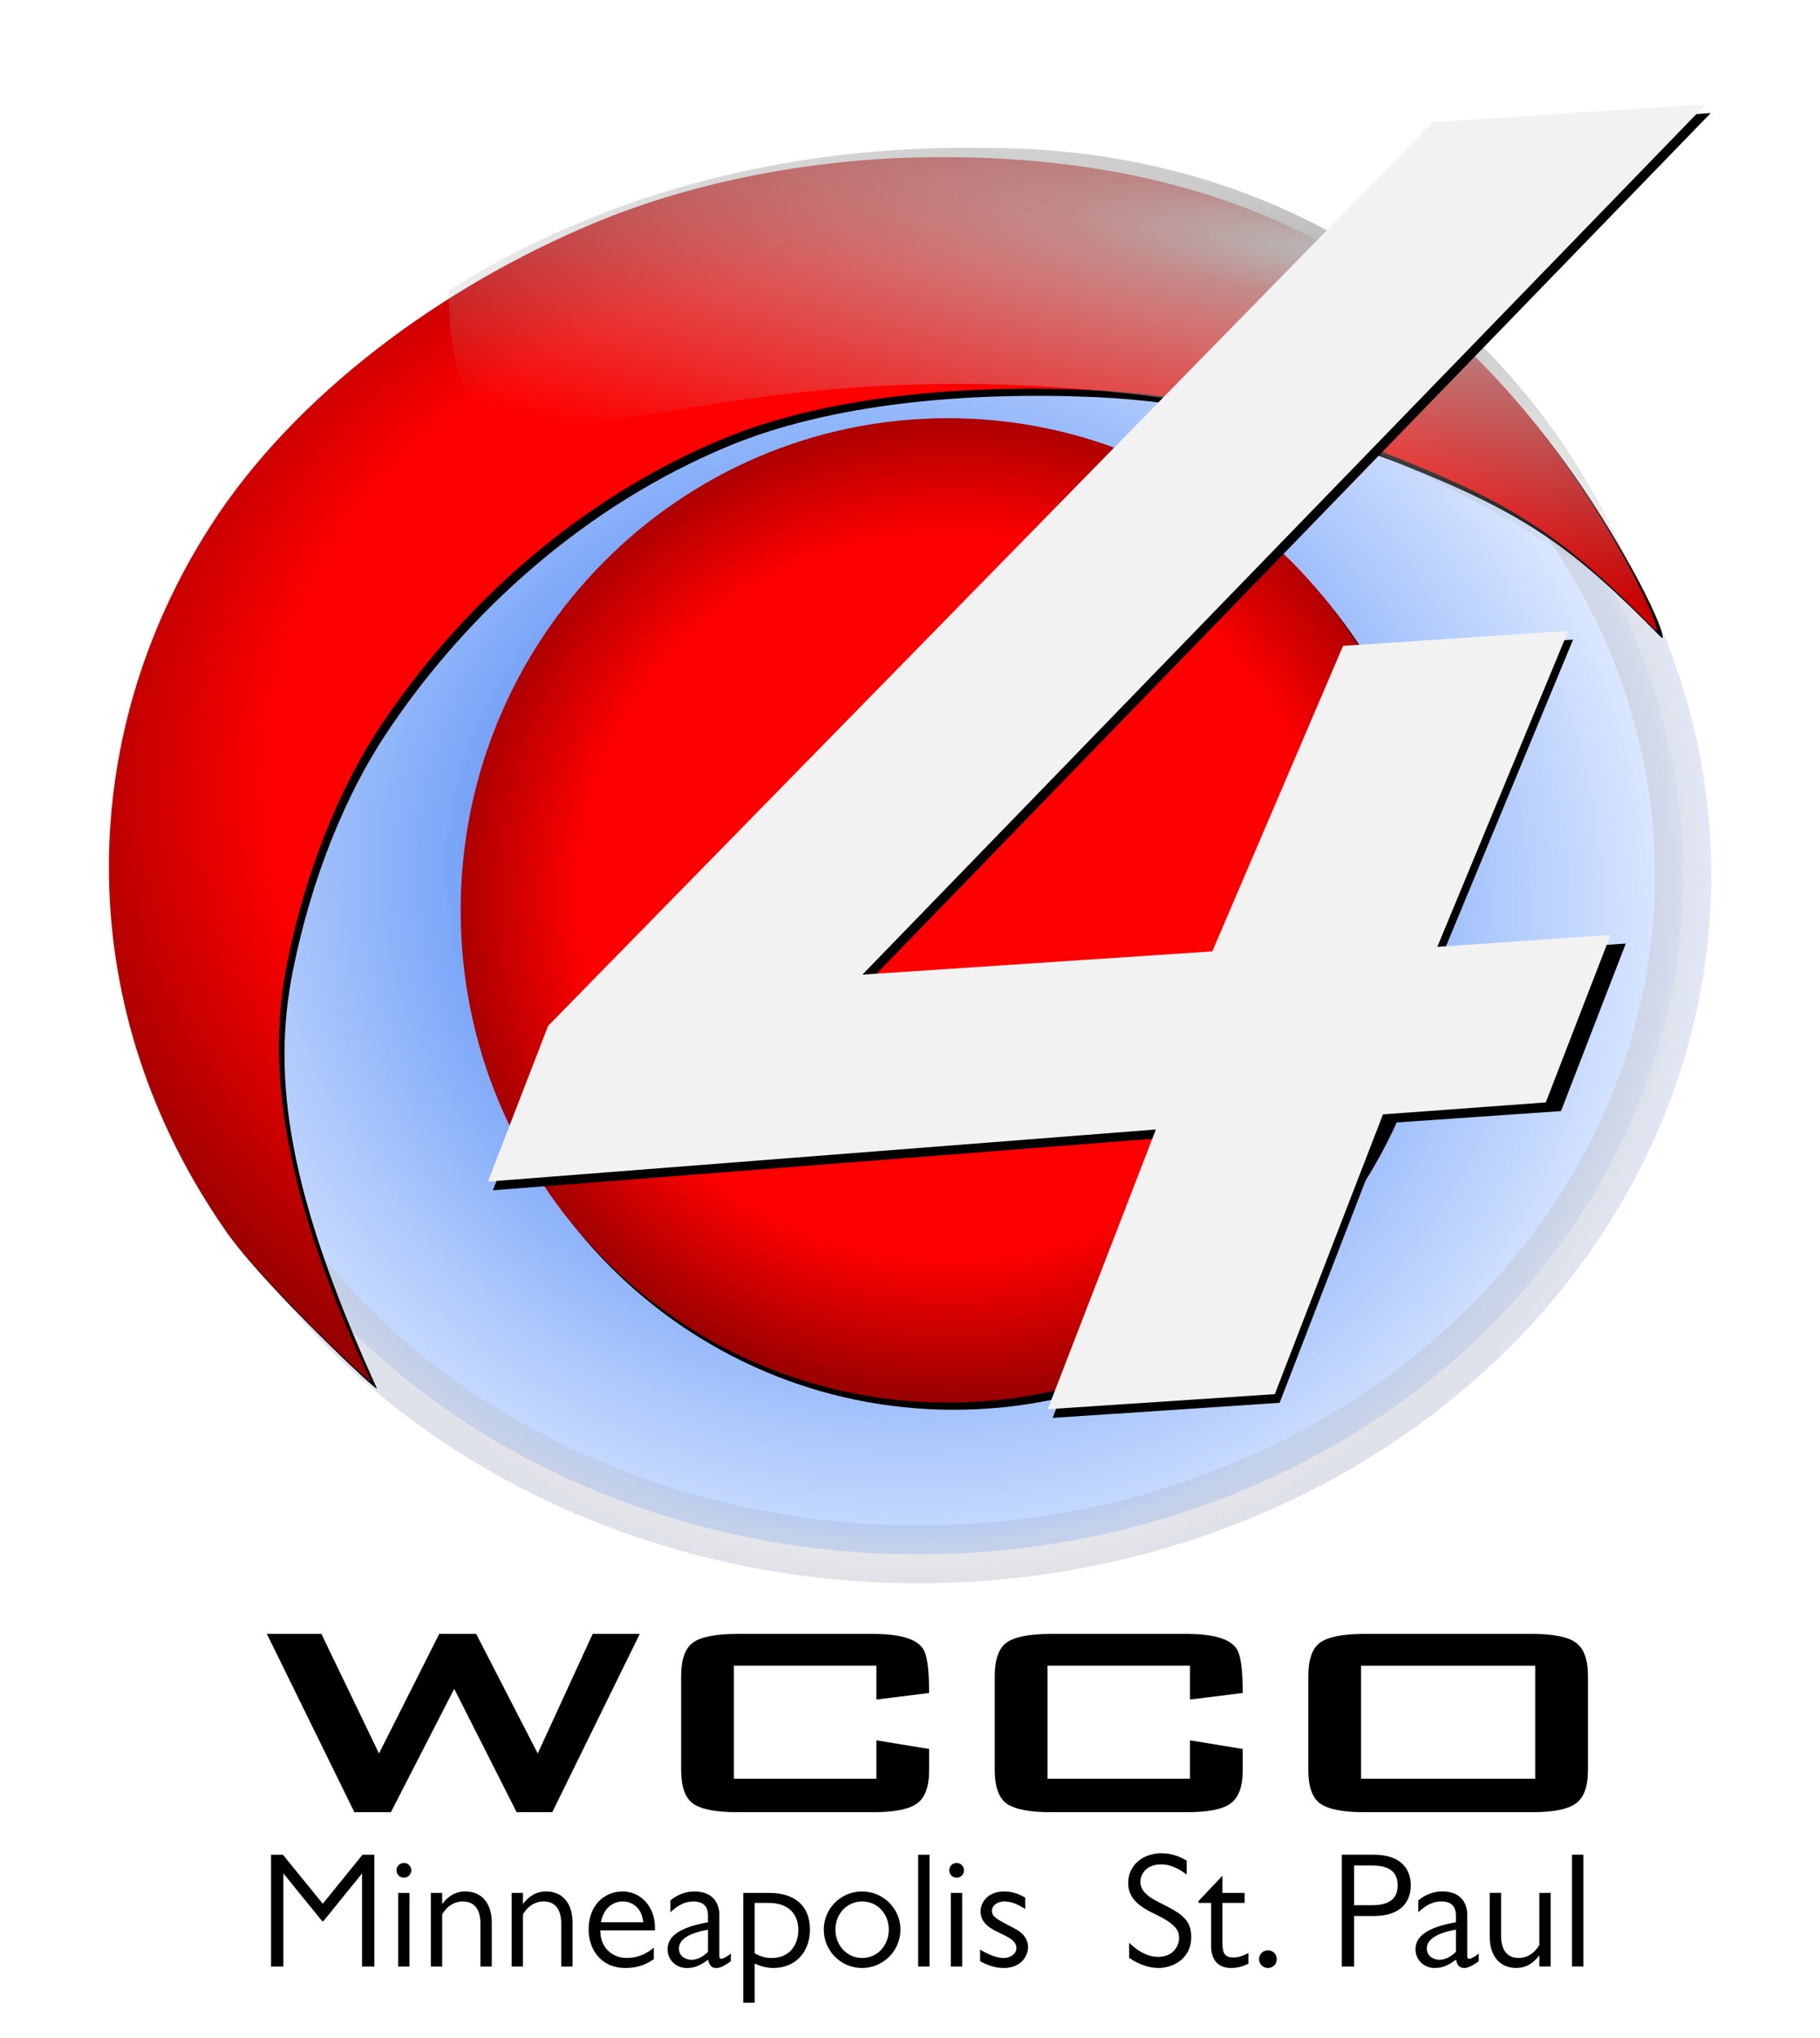
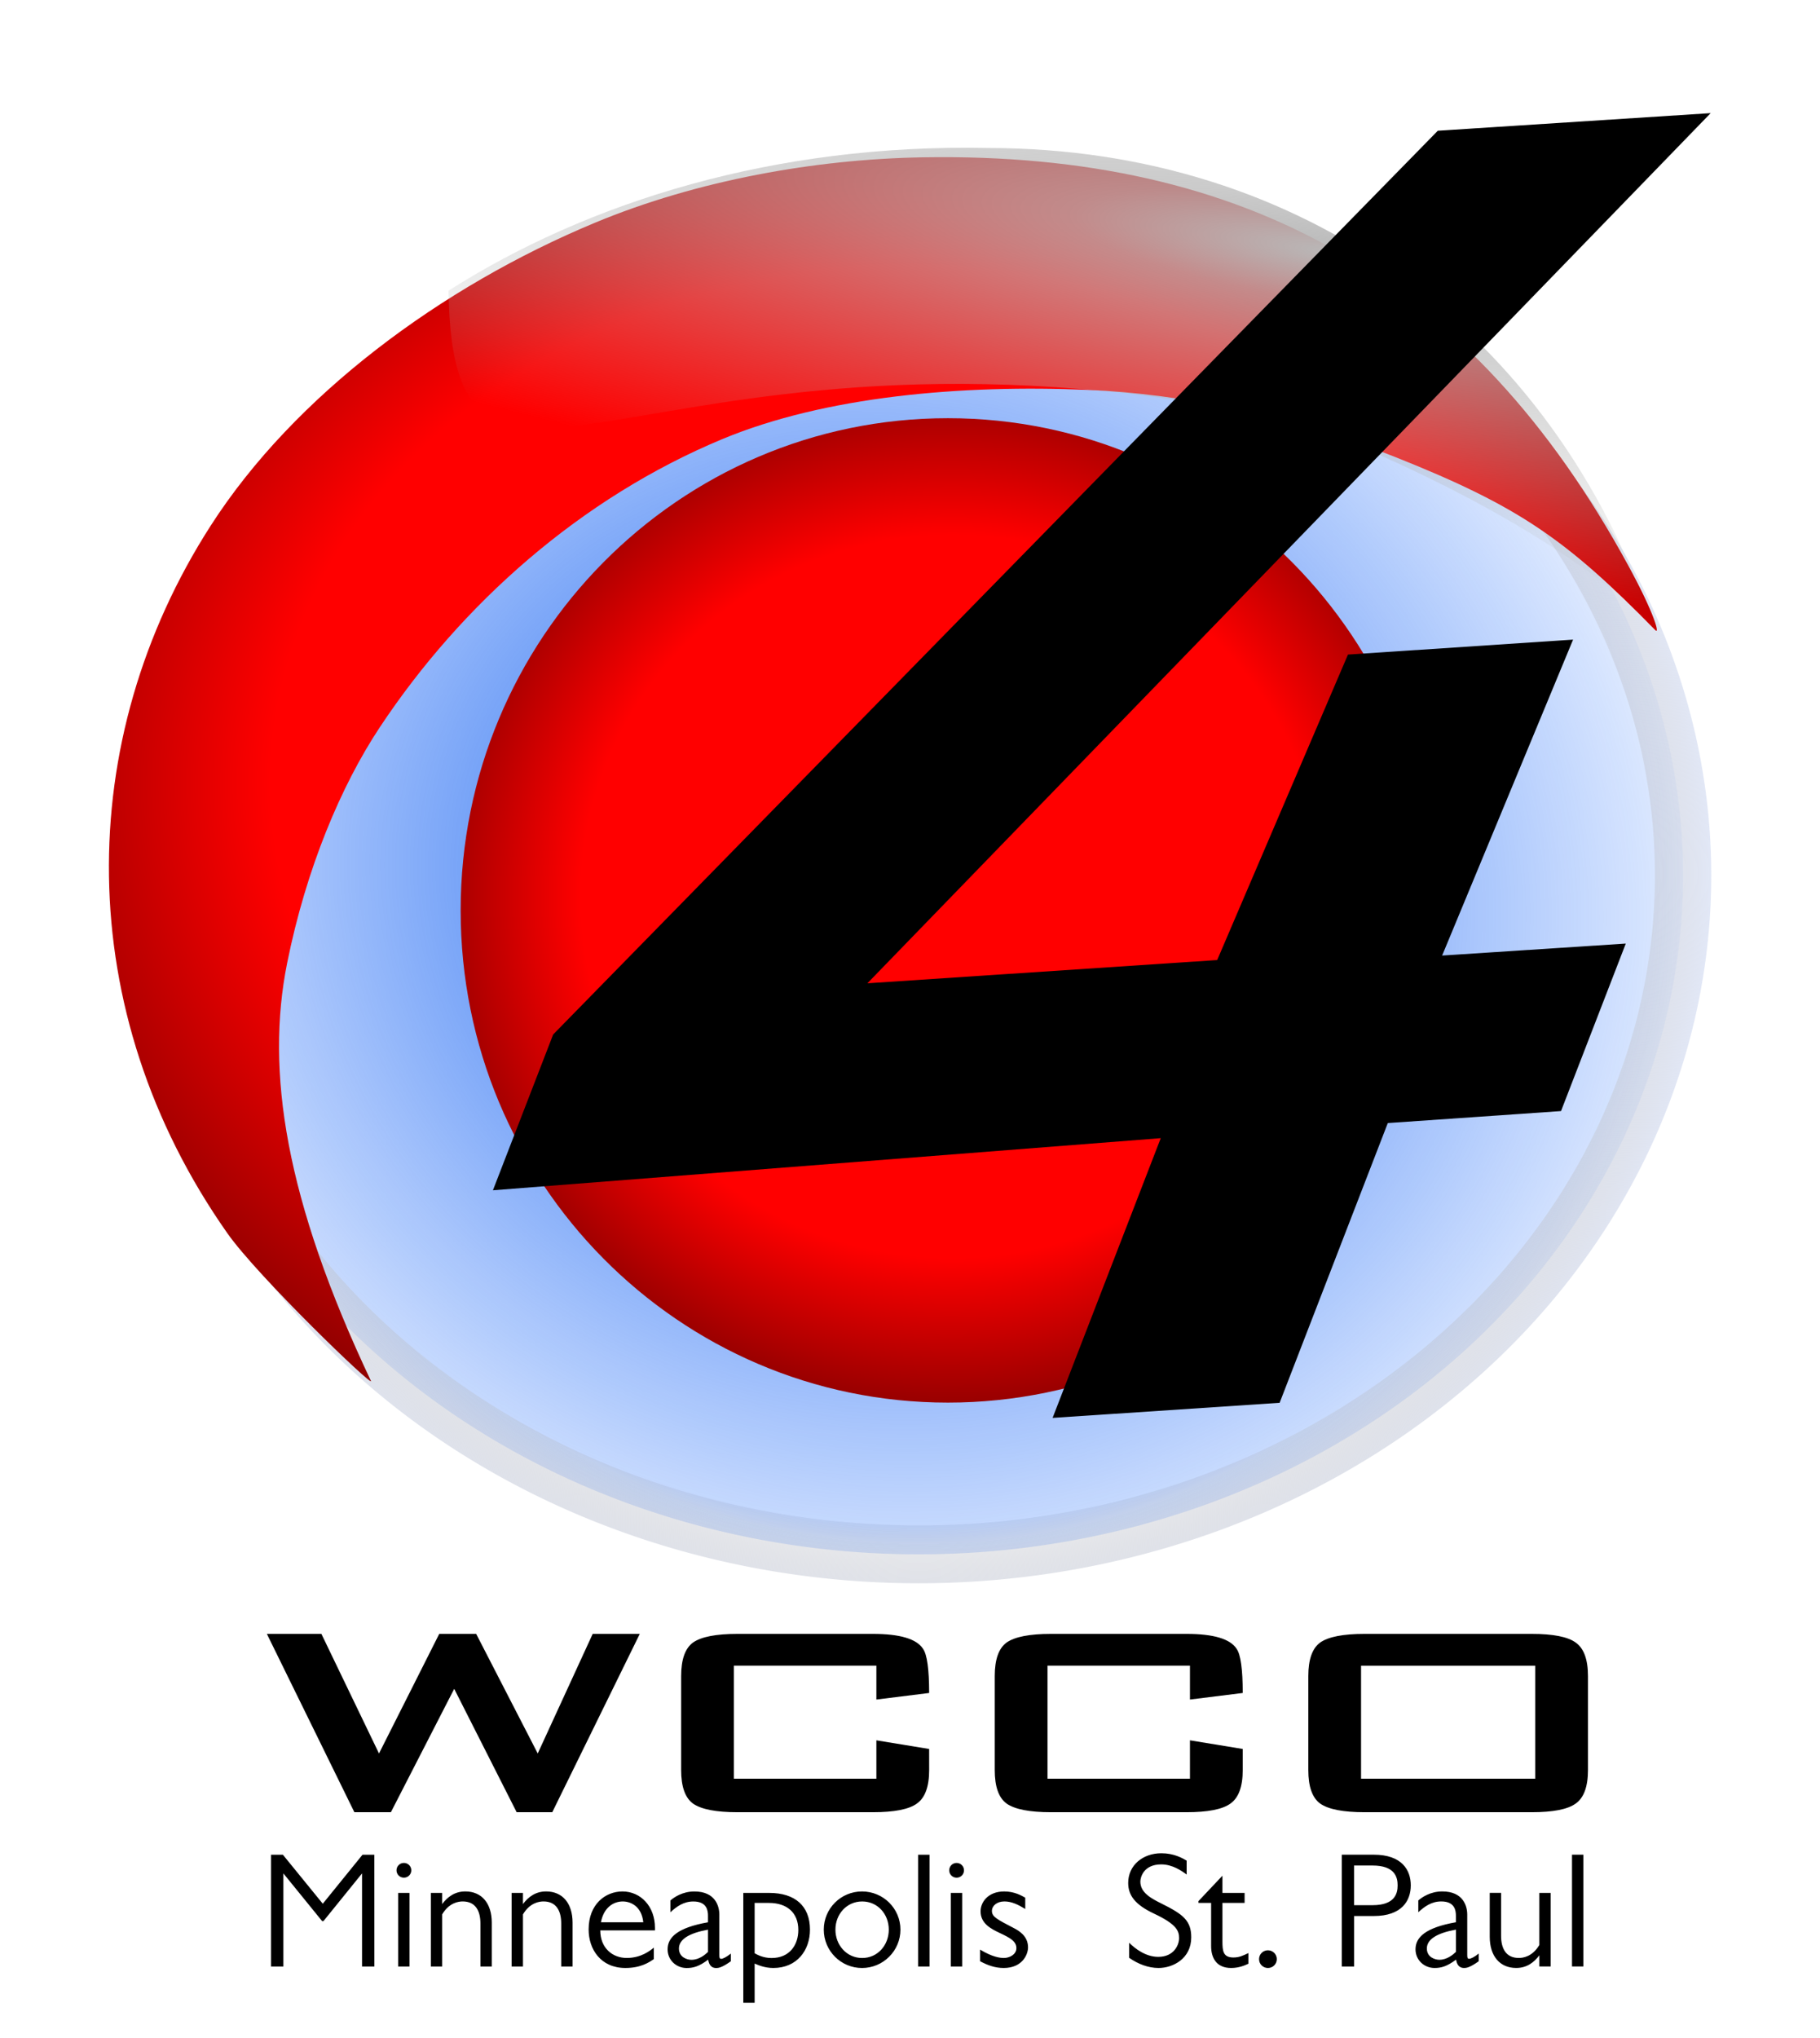
<svg xmlns="http://www.w3.org/2000/svg" xmlns:ns1="http://www.inkscape.org/namespaces/inkscape" xmlns:ns2="http://sodipodi.sourceforge.net/DTD/sodipodi-0.dtd" xmlns:xlink="http://www.w3.org/1999/xlink" width="92.297mm" height="103.317mm" viewBox="0 0 92.297 103.317" version="1.1" id="svg1" ns1:version="1.3.2 (091e20e, 2023-11-25, custom)" ns2:docname="WCCO-TV (2000).svg">
  <ns2:namedview id="namedview1" pagecolor="#ffffff" bordercolor="#000000" borderopacity="0.25" ns1:showpageshadow="2" ns1:pageopacity="0.0" ns1:pagecheckerboard="0" ns1:deskcolor="#d1d1d1" ns1:document-units="mm" ns1:zoom="1.3843855" ns1:cx="171.55626" ns1:cy="147.71897" ns1:window-width="1920" ns1:window-height="991" ns1:window-x="-9" ns1:window-y="-9" ns1:window-maximized="1" ns1:current-layer="layer1" />
  <defs id="defs1">
    <radialGradient ns1:collect="always" xlink:href="#linearGradient5" id="radialGradient7" cx="109.322" cy="150.4" fx="109.322" fy="150.4" r="40.871" gradientTransform="matrix(1.084,0.254,-0.235,0.954,25.549,-21.766)" gradientUnits="userSpaceOnUse" />
    <linearGradient id="linearGradient5" ns1:collect="always">
      <stop style="stop-color:#004fe5;stop-opacity:1;" offset="0" id="stop6" />
      <stop style="stop-color:#1b6aff;stop-opacity:0.054;" offset="1" id="stop7" />
    </linearGradient>
    <radialGradient ns1:collect="always" xlink:href="#linearGradient4" id="radialGradient4" cx="110.782" cy="148.96" fx="110.782" fy="148.96" r="41.442" gradientTransform="matrix(1,-0.02,0.02,0.949,-2.917,9.74)" gradientUnits="userSpaceOnUse" />
    <linearGradient id="linearGradient4" ns1:collect="always">
      <stop style="stop-color:#1a6aff;stop-opacity:0.094;" offset="0.746" id="stop4" />
      <stop style="stop-color:#b4b7c0;stop-opacity:0.3;" offset="0.849" id="stop8" />
      <stop style="stop-color:#e6edff;stop-opacity:1;" offset="1" id="stop5" />
    </linearGradient>
    <filter ns1:collect="always" style="color-interpolation-filters:sRGB" id="filter7" x="-0.03" y="-0.034" width="1.059" height="1.068">
      <feGaussianBlur ns1:collect="always" stdDeviation="0.365" id="feGaussianBlur7" />
    </filter>
    <filter ns1:collect="always" style="color-interpolation-filters:sRGB" id="filter1-3" x="-0.068" y="-0.084" width="1.135" height="1.168">
      <feGaussianBlur ns1:collect="always" stdDeviation="2.213" id="feGaussianBlur1-4" />
    </filter>
    <radialGradient ns1:collect="always" xlink:href="#linearGradient1" id="radialGradient3" gradientUnits="userSpaceOnUse" gradientTransform="matrix(0.767,-0.016,0.016,0.746,-21.994,12.096)" cx="110.372" cy="149.661" fx="110.372" fy="149.661" r="40.122" />
    <linearGradient id="linearGradient1" ns1:collect="always">
      <stop style="stop-color:#ff0000;stop-opacity:1;" offset="0.612" id="stop2" />
      <stop style="stop-color:#5d0000;stop-opacity:1;" offset="1" id="stop1" />
    </linearGradient>
    <filter ns1:collect="always" style="color-interpolation-filters:sRGB" id="filter1" x="-0.018" y="-0.017" width="1.035" height="1.035">
      <feGaussianBlur ns1:collect="always" stdDeviation="0.363" id="feGaussianBlur1" />
    </filter>
    <radialGradient ns1:collect="always" xlink:href="#linearGradient1" id="radialGradient2" cx="107.19" cy="141.773" fx="107.19" fy="141.773" r="40.122" gradientTransform="matrix(1.305,-0.013,0.011,1.061,-78.898,-32.905)" gradientUnits="userSpaceOnUse" />
    <radialGradient r="208.012" fy="435.286" fx="226.812" cy="435.286" cx="226.812" gradientTransform="matrix(-0.404,-0.064,-0.032,0.073,190.203,72.122)" gradientUnits="userSpaceOnUse" id="radialGradient8924" xlink:href="#linearGradient948" ns1:collect="always" />
    <linearGradient id="linearGradient948" ns1:collect="always">
      <stop id="stop944" offset="0" style="stop-color:#b9b9b9;stop-opacity:1" />
      <stop style="stop-color:#b9b9b9;stop-opacity:0.75;" offset="0.16" id="stop950" />
      <stop id="stop946" offset="1" style="stop-color:#b3b4b4;stop-opacity:0;" />
    </linearGradient>
    <filter ns1:collect="always" style="color-interpolation-filters:sRGB" id="filter2-0" x="-0.085" y="-0.074" width="1.171" height="1.148">
      <feGaussianBlur ns1:collect="always" stdDeviation="1.916" id="feGaussianBlur2-4" />
    </filter>
  </defs>
  <g ns1:label="Layer 1" ns1:groupmode="layer" id="layer1" transform="translate(-16.769,-76.543)">
    <path d="m 49.214,159.359 -4.438,9.039 h -1.806 l -3.167,-6.254 -3.211,6.254 h -1.851 l -4.438,-9.039 h 2.765 l 2.921,6.061 3.055,-6.061 h 1.873 l 3.122,6.061 2.787,-6.061 z m 14.675,6.902 c 0,0.841 -0.208,1.407 -0.624,1.699 -0.401,0.292 -1.145,0.438 -2.23,0.438 H 54.166 c -1.085,0 -1.836,-0.146 -2.252,-0.438 -0.401,-0.292 -0.602,-0.858 -0.602,-1.699 v -4.765 c 0,-0.841 0.201,-1.407 0.602,-1.699 0.416,-0.292 1.167,-0.438 2.252,-0.438 h 6.868 c 1.368,0 2.215,0.251 2.542,0.753 0.208,0.292 0.312,1.039 0.312,2.242 l -2.676,0.333 v -1.717 h -7.225 v 5.728 h 7.225 v -1.944 l 2.676,0.438 z m 15.902,0 c 0,0.841 -0.208,1.407 -0.624,1.699 -0.401,0.292 -1.145,0.438 -2.23,0.438 h -6.868 c -1.085,0 -1.836,-0.146 -2.252,-0.438 -0.401,-0.292 -0.602,-0.858 -0.602,-1.699 v -4.765 c 0,-0.841 0.201,-1.407 0.602,-1.699 0.416,-0.292 1.167,-0.438 2.252,-0.438 h 6.868 c 1.368,0 2.215,0.251 2.542,0.753 0.208,0.292 0.312,1.039 0.312,2.242 l -2.676,0.333 v -1.717 h -7.225 v 5.728 h 7.225 v -1.944 l 2.676,0.438 z m 17.508,0 c 0,0.841 -0.208,1.407 -0.624,1.699 -0.401,0.292 -1.145,0.438 -2.23,0.438 h -8.474 c -1.085,0 -1.836,-0.146 -2.252,-0.438 -0.401,-0.292 -0.602,-0.858 -0.602,-1.699 v -4.765 c 0,-0.841 0.201,-1.407 0.602,-1.699 0.416,-0.292 1.167,-0.438 2.252,-0.438 h 8.474 c 1.085,0 1.829,0.146 2.23,0.438 0.416,0.292 0.624,0.858 0.624,1.699 z m -2.676,0.438 v -5.728 h -8.831 v 5.728 z" id="text2" style="font-size:23.19px;font-family:BankGothic;-inkscape-font-specification:'BankGothic, Normal';fill-rule:evenodd;stroke-width:0.35;paint-order:fill markers stroke" aria-label="WCCO" ns2:nodetypes="ccccccccccccccscsscsscsscccccccccsscsscsscsscccccccccsscsscsscsscssccccc" />
    <path d="m 35.753,170.552 h -0.6 l -2.015,2.484 -2.023,-2.484 h -0.6 v 5.666 h 0.625 v -4.719 l 1.965,2.418 h 0.067 l 1.957,-2.418 v 4.719 h 0.625 z m 1.782,1.936 h -0.575 v 3.73 h 0.575 z m -0.283,-1.52 c -0.208,0 -0.375,0.166 -0.375,0.374 0,0.208 0.167,0.374 0.375,0.374 0.208,0 0.375,-0.166 0.375,-0.374 0,-0.208 -0.167,-0.374 -0.375,-0.374 z m 1.366,1.52 v 3.73 h 0.575 v -2.642 c 0.35,-0.59 0.824,-0.656 1.041,-0.656 0.658,0 0.899,0.49 0.899,1.122 v 2.177 h 0.575 v -2.227 c 0,-0.964 -0.5,-1.579 -1.341,-1.579 -0.533,0 -0.899,0.274 -1.174,0.64 v -0.565 z m 4.097,0 v 3.73 h 0.575 v -2.642 c 0.35,-0.59 0.824,-0.656 1.041,-0.656 0.658,0 0.899,0.49 0.899,1.122 v 2.177 h 0.575 v -2.227 c 0,-0.964 -0.5,-1.579 -1.341,-1.579 -0.533,0 -0.899,0.274 -1.174,0.64 v -0.565 z m 7.269,1.77 c 0,-1.088 -0.724,-1.844 -1.649,-1.844 -0.849,0 -1.715,0.631 -1.715,1.927 0,1.005 0.616,1.952 1.865,1.952 0.791,0 1.207,-0.291 1.441,-0.449 v -0.582 c -0.183,0.15 -0.641,0.523 -1.374,0.523 -0.716,0 -1.341,-0.498 -1.341,-1.396 h 2.773 z m -2.74,-0.282 c 0.142,-0.756 0.641,-1.055 1.107,-1.055 0.408,0 0.958,0.249 1.041,1.055 z m 6.587,1.587 c -0.225,0.183 -0.408,0.266 -0.483,0.266 -0.083,0 -0.1,-0.042 -0.1,-0.199 v -2.044 c 0,-0.424 -0.2,-1.171 -1.266,-1.171 -0.608,0 -1.033,0.299 -1.216,0.457 v 0.598 c 0.325,-0.299 0.674,-0.548 1.166,-0.548 0.699,0 0.741,0.482 0.741,0.723 v 0.332 c -1.549,0.274 -2.048,0.764 -2.048,1.371 0,0.548 0.441,0.947 0.966,0.947 0.333,0 0.625,-0.075 1.091,-0.424 0.033,0.174 0.1,0.424 0.408,0.424 0.1,0 0.275,-0.008 0.741,-0.341 z m -1.157,-0.083 c -0.142,0.133 -0.441,0.399 -0.841,0.399 -0.216,0 -0.633,-0.125 -0.633,-0.573 0,-0.465 0.516,-0.781 1.474,-0.955 z m 1.79,-2.991 v 5.566 h 0.575 v -1.986 c 0.158,0.067 0.491,0.224 0.949,0.224 1.199,0 1.857,-0.897 1.857,-1.944 0,-1.196 -0.758,-1.861 -2.065,-1.861 z m 0.575,0.507 h 0.733 c 0.883,0 1.482,0.474 1.482,1.371 0,0.748 -0.433,1.421 -1.357,1.421 -0.425,0 -0.724,-0.166 -0.858,-0.241 z m 5.446,-0.582 c -1.074,0 -1.94,0.864 -1.94,1.936 0,1.072 0.866,1.944 1.94,1.944 1.074,0 1.948,-0.872 1.948,-1.944 0,-1.072 -0.874,-1.936 -1.948,-1.936 z m 0.008,0.507 c 0.783,0 1.349,0.64 1.349,1.429 0,0.789 -0.566,1.437 -1.349,1.437 -0.783,0 -1.357,-0.648 -1.357,-1.437 0,-0.789 0.575,-1.429 1.357,-1.429 z m 3.414,-2.368 h -0.575 v 5.666 h 0.575 z m 1.657,1.936 h -0.575 v 3.73 h 0.575 z m -0.283,-1.52 c -0.208,0 -0.375,0.166 -0.375,0.374 0,0.208 0.167,0.374 0.375,0.374 0.208,0 0.375,-0.166 0.375,-0.374 0,-0.208 -0.167,-0.374 -0.375,-0.374 z m 3.481,1.761 c -0.192,-0.108 -0.55,-0.316 -1.066,-0.316 -0.824,0 -1.199,0.548 -1.199,1.005 0,0.623 0.525,0.889 0.983,1.105 0.491,0.233 0.833,0.407 0.833,0.764 0,0.316 -0.341,0.498 -0.633,0.498 -0.2,0 -0.591,-0.05 -1.207,-0.424 v 0.59 c 0.391,0.208 0.758,0.341 1.199,0.341 0.933,0 1.232,-0.673 1.232,-1.047 0,-0.582 -0.483,-0.847 -0.683,-0.955 -0.891,-0.465 -1.149,-0.59 -1.149,-0.889 0,-0.258 0.25,-0.482 0.633,-0.482 0.366,0 0.691,0.158 1.058,0.382 z m 8.185,-1.878 c -0.225,-0.133 -0.649,-0.374 -1.282,-0.374 -0.949,0 -1.682,0.615 -1.682,1.504 0,0.631 0.35,1.105 1.307,1.554 1.166,0.548 1.274,0.889 1.274,1.246 0,0.341 -0.258,0.947 -1.058,0.947 -0.633,0 -1.174,-0.415 -1.474,-0.715 v 0.764 c 0.441,0.307 0.958,0.515 1.491,0.515 0.741,0 1.657,-0.482 1.657,-1.554 0,-0.839 -0.4,-1.163 -1.507,-1.711 -0.5,-0.249 -1.074,-0.54 -1.074,-1.113 0,-0.208 0.158,-0.872 1.058,-0.872 0.575,0 1.033,0.324 1.291,0.515 z m 0.6,2.143 h 0.641 V 175.18 c 0,0.598 0.266,1.113 1.016,1.113 0.408,0 0.716,-0.141 0.874,-0.216 v -0.54 c -0.283,0.133 -0.466,0.224 -0.758,0.224 -0.525,0 -0.558,-0.332 -0.558,-0.814 v -1.952 h 1.124 v -0.507 h -1.124 v -0.872 l -1.216,1.288 z m 3.522,2.401 c -0.25,0 -0.45,0.199 -0.45,0.449 0,0.249 0.2,0.449 0.45,0.449 0.25,0 0.45,-0.199 0.45,-0.449 0,-0.249 -0.2,-0.449 -0.45,-0.449 z m 3.747,-4.844 v 5.666 h 0.625 v -2.559 h 0.999 c 1.424,0 1.874,-0.781 1.874,-1.554 0,-0.773 -0.45,-1.554 -1.874,-1.554 z m 1.557,0.548 c 1.141,0 1.274,0.598 1.274,1.005 0,0.407 -0.133,1.005 -1.274,1.005 h -0.933 v -2.011 z m 5.387,4.461 c -0.225,0.183 -0.408,0.266 -0.483,0.266 -0.083,0 -0.1,-0.042 -0.1,-0.199 v -2.044 c 0,-0.424 -0.2,-1.171 -1.266,-1.171 -0.608,0 -1.033,0.299 -1.216,0.457 v 0.598 c 0.325,-0.299 0.674,-0.548 1.166,-0.548 0.699,0 0.741,0.482 0.741,0.723 v 0.332 c -1.549,0.274 -2.048,0.764 -2.048,1.371 0,0.548 0.441,0.947 0.966,0.947 0.333,0 0.625,-0.075 1.091,-0.424 0.033,0.174 0.1,0.424 0.408,0.424 0.1,0 0.275,-0.008 0.741,-0.341 z m -1.157,-0.083 c -0.142,0.133 -0.441,0.399 -0.841,0.399 -0.216,0 -0.633,-0.125 -0.633,-0.573 0,-0.465 0.516,-0.781 1.474,-0.955 z m 4.805,0.739 v -3.73 h -0.575 v 2.642 c -0.35,0.59 -0.824,0.656 -1.041,0.656 -0.658,0 -0.899,-0.49 -0.899,-1.122 v -2.177 h -0.575 v 2.227 c 0,0.964 0.5,1.579 1.341,1.579 0.533,0 0.899,-0.274 1.174,-0.64 v 0.565 z m 1.657,-5.666 h -0.575 v 5.666 h 0.575 z" id="text3" style="font-size:8.337px;font-family:'Gill Sans';-inkscape-font-specification:'Gill Sans, Normal';fill-rule:evenodd;stroke-width:0.147;paint-order:fill markers stroke" aria-label="Minneapolis/St. Paul" ns2:nodetypes="cccccccccccccccccccsssssccccssccsscccccccssccsscccssssccsccscscccssssccsscsscscccssccccccsssccsssccssssssssssccccccccccssssscsscssccsscsscccsscssccsscssccccssccsscccccccsssssccccssscsssccscssssccsscsscscccssccccccssccsscccccccc" />
    <path id="path3" style="mix-blend-mode:normal;fill:url(#radialGradient7);fill-rule:evenodd;stroke:url(#radialGradient4);stroke-width:2.883;stroke-dasharray:none;paint-order:fill markers stroke;filter:url(#filter7)" d="M 149.907,148.96 A 39.125,33.835 0 0 1 110.782,182.795 39.125,33.835 0 0 1 71.658,148.96 39.125,33.835 0 0 1 110.782,115.124 39.125,33.835 0 0 1 149.907,148.96 Z" transform="matrix(0.991,0,0,1.017,-46.435,-30.575)" />
-     <path id="path1-1" style="mix-blend-mode:normal;fill:#000000;fill-opacity:1;fill-rule:evenodd;stroke-width:0.534;paint-order:fill markers stroke;filter:url(#filter1-3)" d="m 63.881,84.88 c -5.456,0.09 -11.456,1.16 -16.637,3.313 -7.818,3.25 -15.256,8.767 -19.488,15.348 -6.987,10.864 -7.064,24.628 0.837,35.871 1.55,2.206 7.452,7.859 7.283,7.488 -4.485,-9.838 -5.348,-15.708 -4.25,-21.176 0.966,-4.807 2.741,-9.006 4.706,-11.965 4.155,-6.259 10.206,-11.621 17.37,-14.599 5.205,-2.163 12.089,-2.767 18.57,-2.491 4.707,0.2 10.318,1.321 15.57,3.411 6.249,2.487 8.659,4.167 13.163,8.761 0.25,0.255 -0.031,-0.816 -1.366,-3.269 C 91.727,91.036 80.25,84.609 63.881,84.88 Z m 1.255,13.223 c -13.652,1e-4 -24.71,11.175 -24.71,24.95 0,13.779 11.058,24.946 24.71,24.946 13.643,0 24.699,-11.167 24.699,-24.946 0,-13.775 -11.057,-24.95 -24.699,-24.95 z" ns2:nodetypes="ssssssssssssscsssc" />
    <path style="mix-blend-mode:normal;fill:url(#radialGradient3);fill-rule:evenodd;stroke-width:0.534;paint-order:fill markers stroke;filter:url(#filter1)" d="m 64.84,97.74 c -13.652,1e-4 -24.71,11.175 -24.71,24.95 0,13.779 11.058,24.946 24.71,24.946 13.643,0 24.699,-11.167 24.699,-24.946 0,-13.775 -11.057,-24.95 -24.699,-24.95 z" id="path2" />
    <path style="mix-blend-mode:normal;fill:url(#radialGradient2);fill-rule:evenodd;stroke-width:0.534;paint-order:fill markers stroke;filter:url(#filter1)" d="m 63.585,84.517 c -5.456,0.09 -11.456,1.16 -16.637,3.313 -7.818,3.25 -15.256,8.767 -19.488,15.348 -6.987,10.864 -7.064,24.628 0.837,35.871 1.55,2.206 7.439,7.865 7.283,7.488 -4.35,-9.197 -5.348,-15.708 -4.25,-21.176 0.966,-4.807 2.741,-9.006 4.706,-11.965 4.155,-6.259 10.206,-11.621 17.37,-14.599 5.205,-2.163 12.089,-2.767 18.57,-2.491 4.707,0.2 10.318,1.321 15.57,3.411 6.249,2.487 8.659,4.167 13.163,8.761 0.25,0.255 -0.031,-0.816 -1.366,-3.269 C 91.43,90.673 79.953,84.246 63.585,84.517 Z" id="path1" ns2:nodetypes="ccsscsscssscc" />
-     <path ns2:nodetypes="ccccc" ns1:connector-curvature="0" id="circle8736" d="m 66.892,84.045 c 15.876,0.009 28.627,9.254 33.738,24.284 C 96.847,104.533 90.398,100.959 82.88,97.985 50.121,90.823 39.724,106.546 39.516,91.277 46.607,86.763 56.062,83.819 66.892,84.045 Z" style="fill:url(#radialGradient8924);fill-opacity:1;stroke:none;stroke-width:0.695;stroke-linecap:square;stroke-linejoin:miter;stroke-miterlimit:4;stroke-dasharray:none;stroke-opacity:0.49" />
+     <path ns2:nodetypes="ccccc" ns1:connector-curvature="0" id="circle8736" d="m 66.892,84.045 c 15.876,0.009 28.627,9.254 33.738,24.284 C 96.847,104.533 90.398,100.959 82.88,97.985 50.121,90.823 39.724,106.546 39.516,91.277 46.607,86.763 56.062,83.819 66.892,84.045 " style="fill:url(#radialGradient8924);fill-opacity:1;stroke:none;stroke-width:0.695;stroke-linecap:square;stroke-linejoin:miter;stroke-miterlimit:4;stroke-dasharray:none;stroke-opacity:0.49" />
    <path style="font-size:42.333px;font-family:Antenna;-inkscape-font-specification:'Antenna, Normal';mix-blend-mode:normal;fill:#000000;fill-opacity:1;fill-rule:evenodd;stroke-width:1.492;paint-order:fill markers stroke;filter:url(#filter2-0)" d="m 38.554,131.637 31.935,-2.476 -3.985,13.289 10.868,-0.717 3.985,-13.289 8.29,-0.569 2.386,-7.957 -8.792,0.569 4.924,-15.008 -10.776,0.71 -4.962,14.512 -16.745,1.104 36.805,-41.336 -13.063,0.836 -38.651,42.932 z" id="text1-3-1" aria-label="4" ns2:nodetypes="cccccccccccccccc" transform="matrix(1.053,0,-0.097,1.067,13.938,-3.583)" />
-     <path style="font-size:42.333px;font-family:Antenna;-inkscape-font-specification:'Antenna, Normal';fill:#f2f2f2;fill-rule:evenodd;stroke-width:1.581;paint-order:fill markers stroke" d="m 41.512,136.434 33.875,-2.642 -5.484,14.18 11.516,-0.765 5.484,-14.18 8.257,-0.606 3.284,-8.491 -8.786,0.606 6.641,-16.015 -11.419,0.758 -6.632,15.486 -17.743,1.178 42.77,-44.11 -13.84,0.893 -44.869,45.812 z" id="text1-2" aria-label="4" ns2:nodetypes="cccccccccccccccc" />
  </g>
</svg>